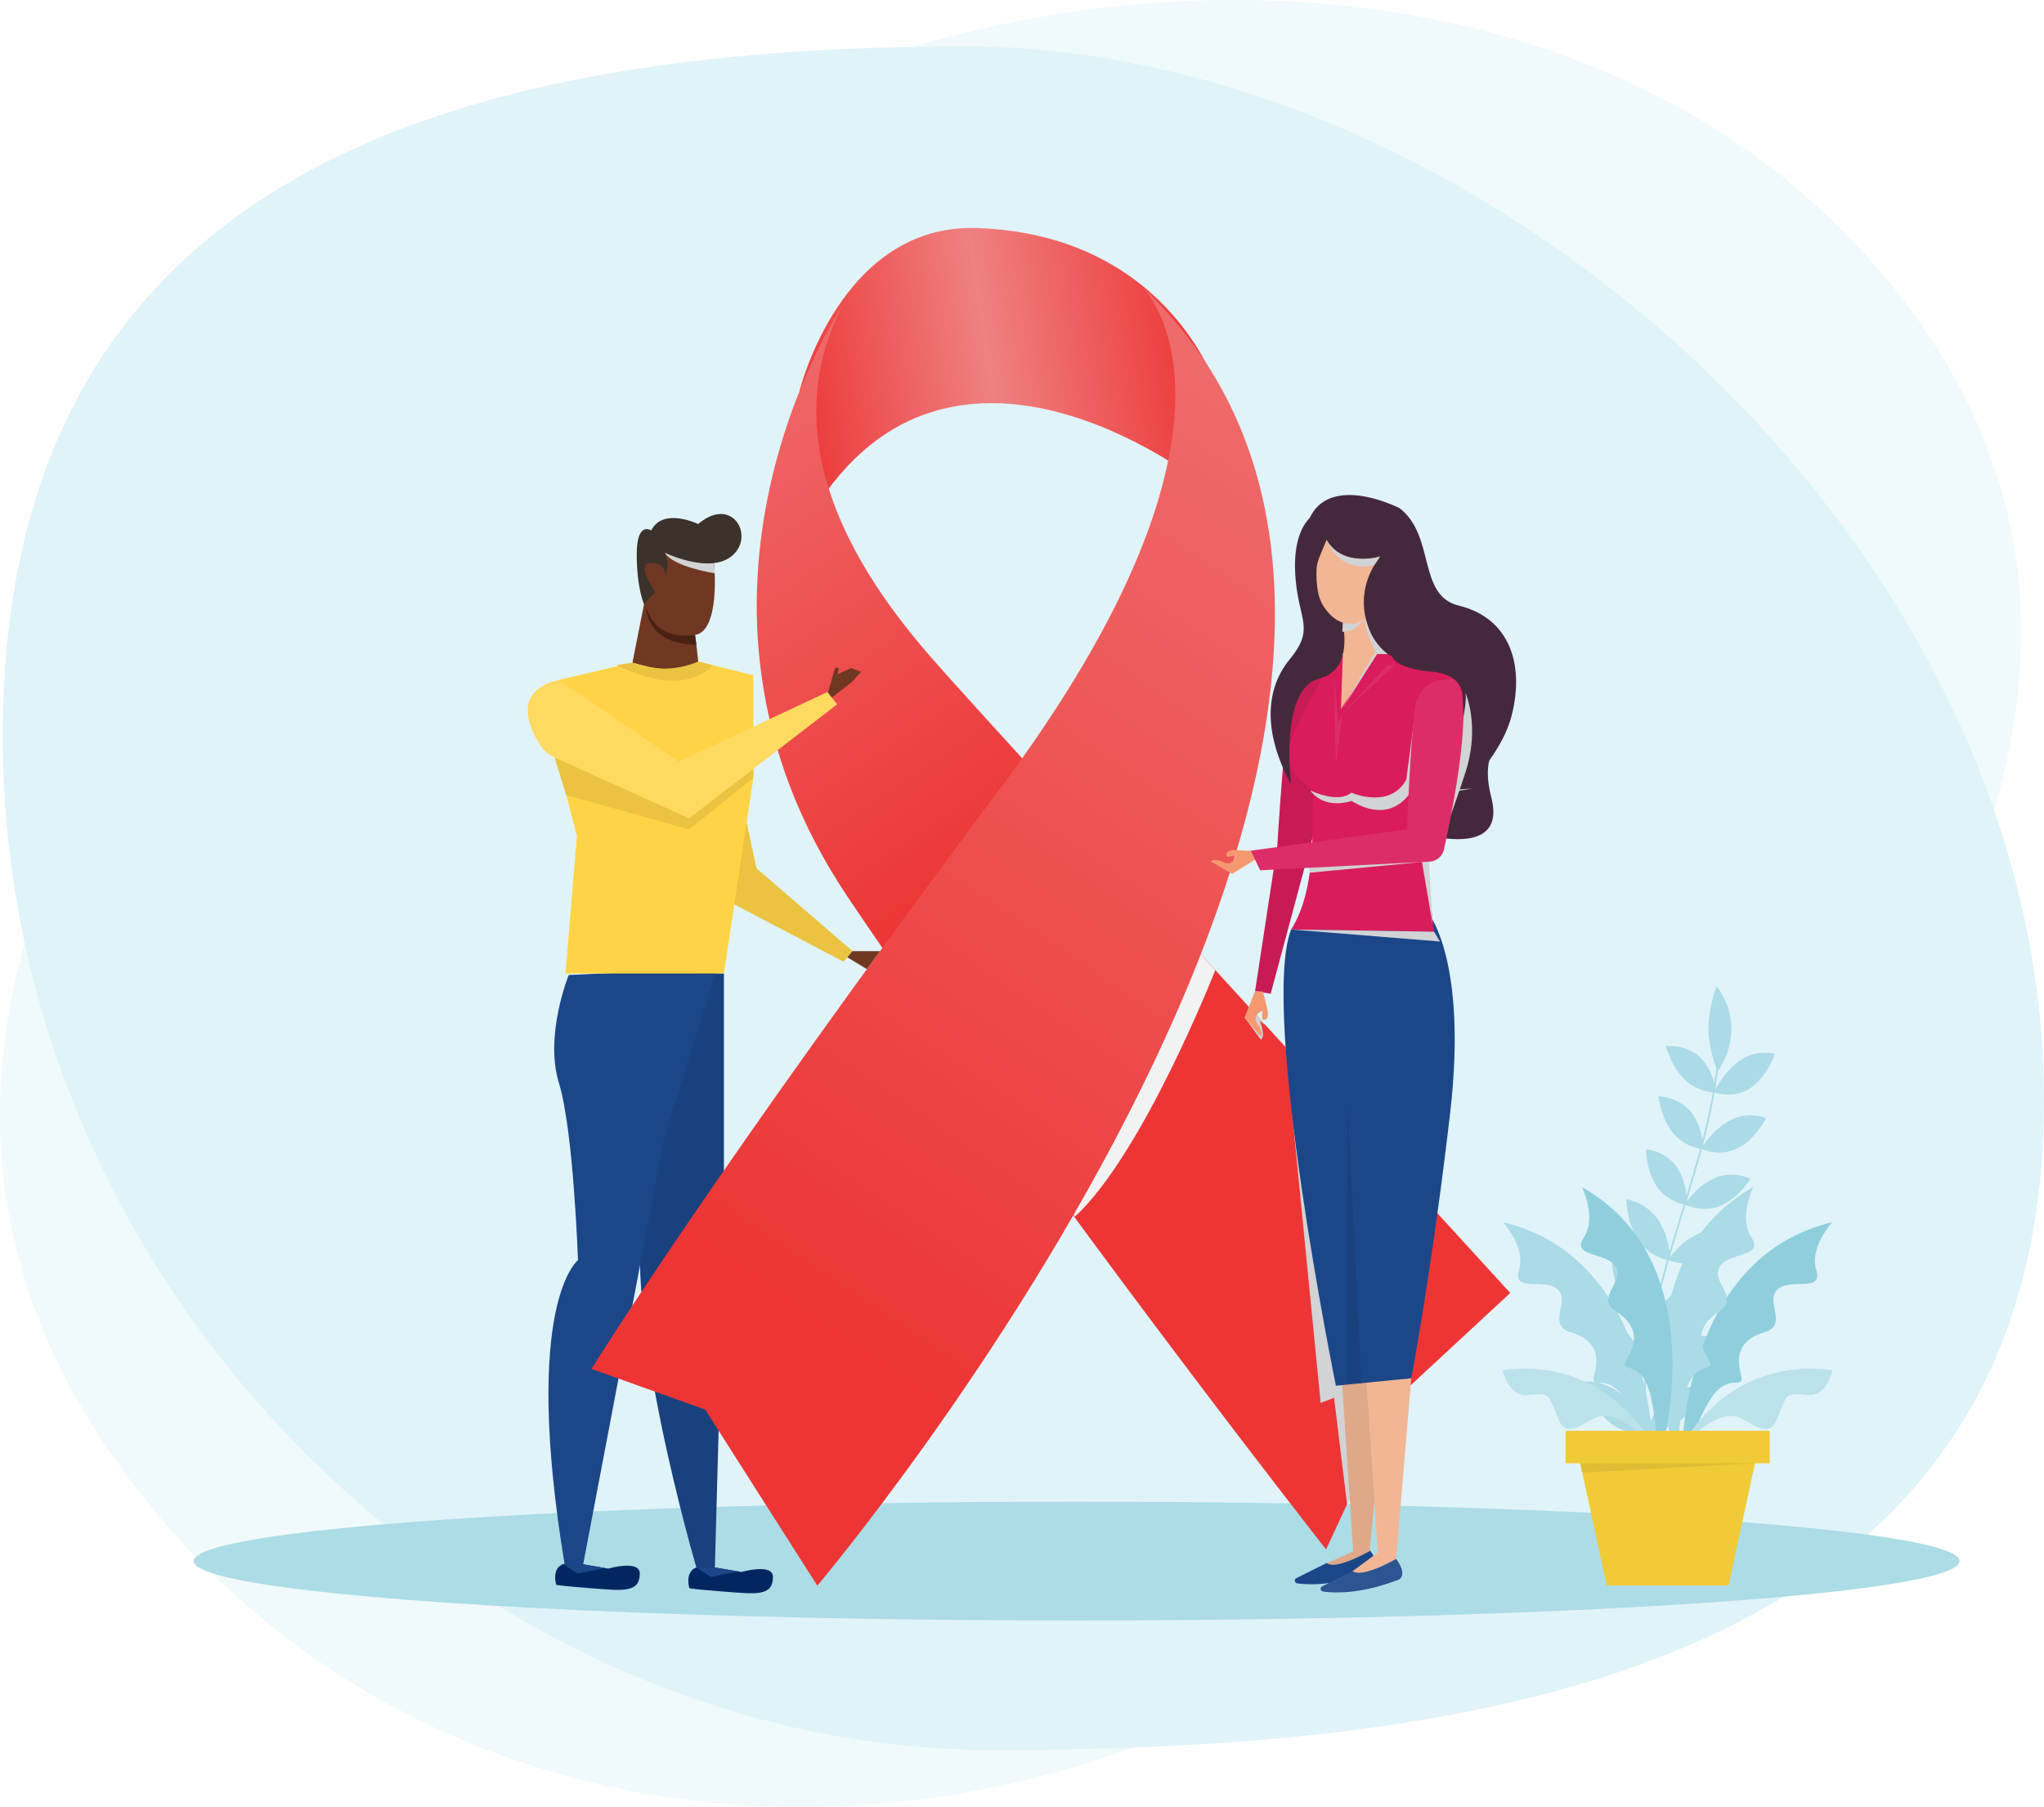
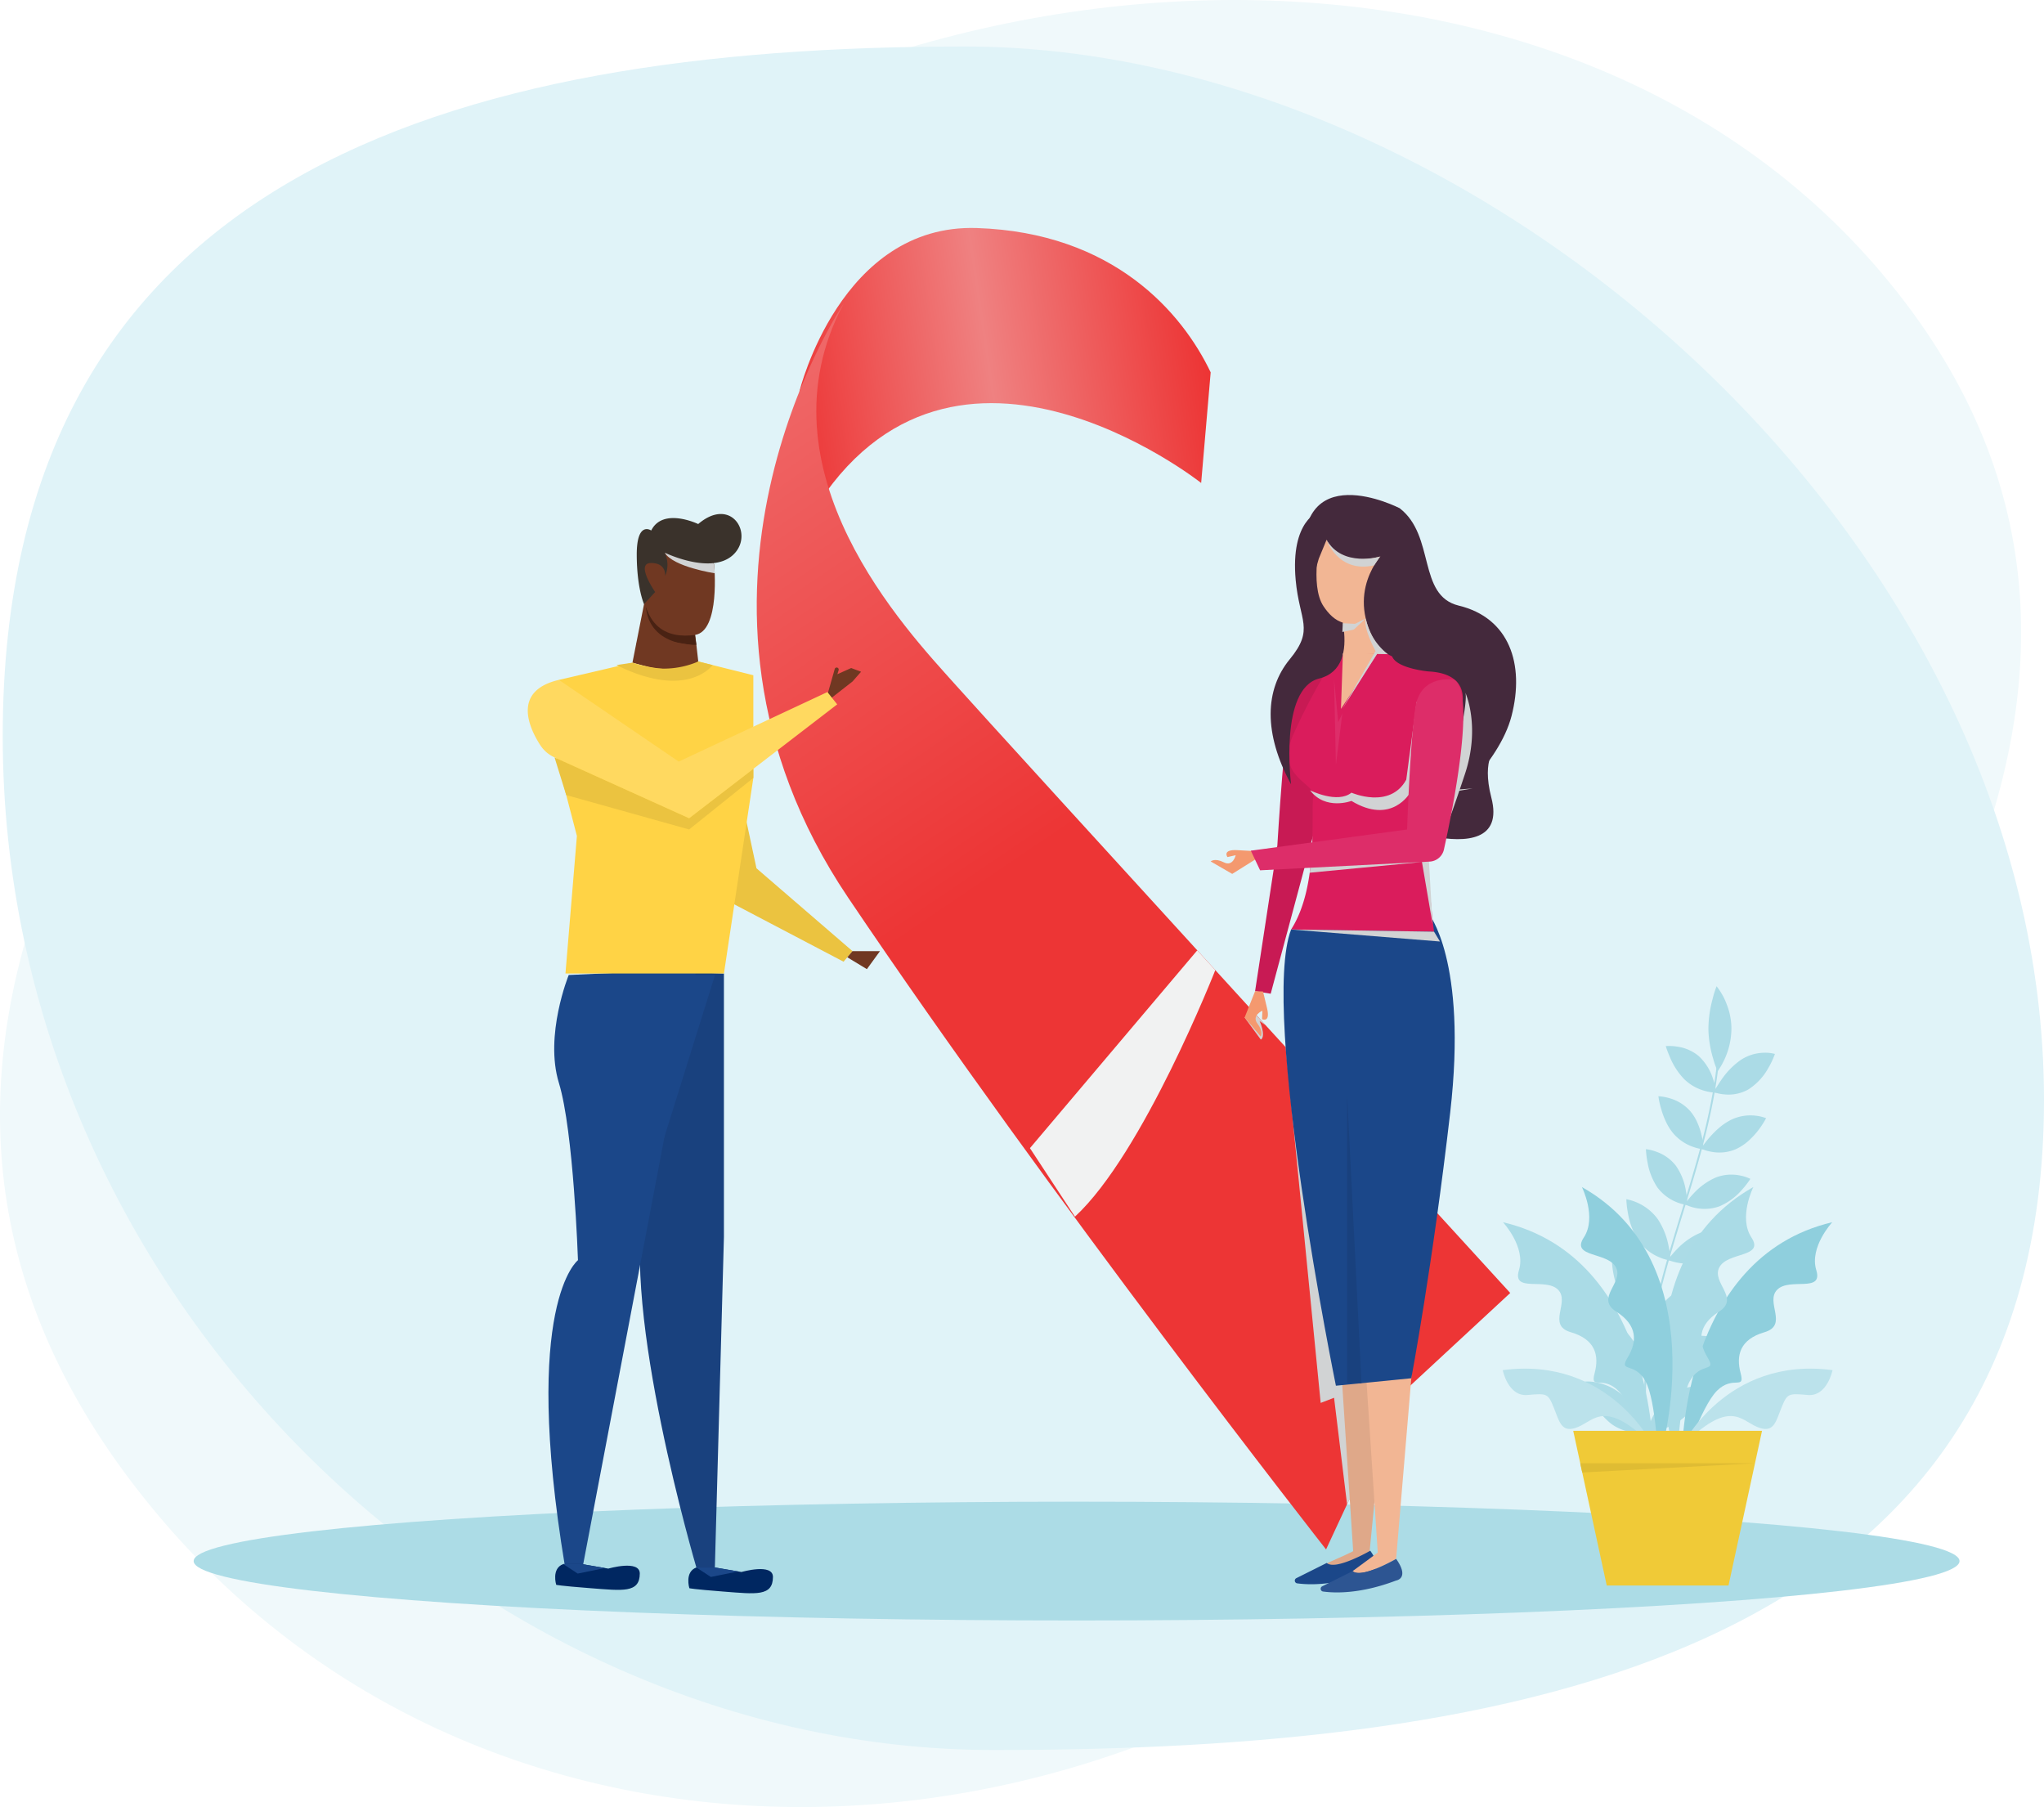
<svg xmlns="http://www.w3.org/2000/svg" xmlns:xlink="http://www.w3.org/1999/xlink" viewBox="0 0 505.606 446.969">
  <defs>
    <style> .cls-1 { isolation: isolate; } .cls-2 { fill: #f0f9fb; } .cls-3 { fill: #e0f3f8; } .cls-4 { fill: #acdce6; } .cls-5 { fill: #ebc340; } .cls-6 { fill: #19417e; } .cls-7 { fill: #1b4789; } .cls-8 { fill: #703822; } .cls-9 { fill: #492213; } .cls-10 { fill: #d1d3d4; } .cls-10, .cls-16 { mix-blend-mode: multiply; } .cls-11 { fill: #3a322b; } .cls-12 { fill: #ffd345; } .cls-13 { fill: #002761; } .cls-14 { fill: url(#linear-gradient); } .cls-15 { fill: url(#linear-gradient-2); } .cls-16 { fill: #f1f2f2; } .cls-17 { fill: url(#linear-gradient-3); } .cls-18 { fill: #dfa889; } .cls-19 { fill: #f2b694; } .cls-20 { fill: #2d5592; } .cls-21 { fill: #c81a54; } .cls-22 { fill: #44293c; } .cls-23 { fill: #da1c5c; } .cls-24 { fill: #f4996f; } .cls-25 { fill: #dd2d69; } .cls-26 { fill: #ffd960; } .cls-27 { fill: #abdbe6; } .cls-28 { fill: #8fcfdd; } .cls-29 { fill: #aadbe6; } .cls-30 { fill: #bbe2eb; } .cls-31 { fill: #f0ca37; } .cls-32 { fill: #dfbc33; } </style>
    <linearGradient id="linear-gradient" x1="353.61" y1="397.699" x2="458.147" y2="397.699" gradientTransform="translate(-213.082 -243.229) rotate(-8.389)" gradientUnits="userSpaceOnUse">
      <stop offset="0.001" stop-color="#ed3535" />
      <stop offset="0.483" stop-color="#ef8181" />
      <stop offset="0.991" stop-color="#ed3535" />
    </linearGradient>
    <linearGradient id="linear-gradient-2" x1="331.022" y1="387.585" x2="394.322" y2="519.249" gradientTransform="translate(-213.082 -243.229) rotate(-8.389)" gradientUnits="userSpaceOnUse">
      <stop offset="0" stop-color="#ef6c6c" />
      <stop offset="1" stop-color="#ed3535" />
    </linearGradient>
    <linearGradient id="linear-gradient-3" x1="488.515" y1="421.546" x2="312.771" y2="612.923" xlink:href="#linear-gradient-2" />
  </defs>
  <g class="cls-1">
    <g id="Слой_2" data-name="Слой 2">
      <g id="Layer_1" data-name="Layer 1">
        <g>
          <g>
            <path class="cls-2" d="M465.633,67.771c83.689,99.268-.496,212.71-94.288,306.413-93.792,93.703-248.378,100.061-332.067.792s-21.411-203.703,72.38-297.406C205.45-16.133,381.943-31.497,465.633,67.771Z" />
            <path class="cls-3" d="M505.606,272.055c0,138.581-132.486,160.812-259.789,160.812-127.304,0-245.145-112.213-245.145-250.794S111.423,11.501,238.727,11.501C366.03,11.501,505.606,133.474,505.606,272.055Z" />
          </g>
          <ellipse class="cls-4" cx="266.308" cy="386.13" rx="218.405" ry="14.691" />
          <g>
            <polygon class="cls-5" points="171.603 167.898 177.553 170.062 187.123 214.77 210.875 235.256 208.667 237.874 180.65 223.171 169.895 201.06 171.603 167.898" />
            <path class="cls-6" d="M179.071,240.793v65.189l-2.239,81.727h-4.577s-18.945-64.352-12.719-90.243l-7.047-57.762Z" />
            <path class="cls-7" d="M140.679,241.167s-6.062,14.87-2.425,26.711,4.715,43.827,4.715,43.827-14.01,10.616-3.233,75.676l4.348.452,28.172-148.129Z" />
            <g>
              <g>
                <polygon class="cls-8" points="156.441 163.921 168.722 167.29 172.726 163.617 171.774 155.273 159.77 147.099 156.441 163.921" />
                <path class="cls-9" d="M159.77,147.099s-2.945,7.108,12.098,9.953l.388,2.443S158.568,160.289,159.77,147.099Z" />
                <path class="cls-8" d="M176.658,139.641s1.585,16.542-4.79,17.411c-6.375.869-14.862-1.16-12.53-19.153C159.338,137.9,171.276,125.743,176.658,139.641Z" />
                <path class="cls-10" d="M176.658,139.641l.144,2.156s-10.318-1.571-12.384-5.101l10.83.454Z" />
                <path class="cls-11" d="M164.419,136.697s11.41,5.556,16.856.609-.275-14.763-8.566-7.686c0,0-8.732-4.221-11.623,1.601,0,0-3.613-2.52-3.579,6.066.033,8.294,1.802,12.139,1.802,12.139l2.753-2.994s-4.979-7.13-1.057-7.168,3.521,3.2,3.521,3.2A6.963,6.963,0,0,0,164.419,136.697Z" />
              </g>
              <polygon class="cls-8" points="157.407 159.04 167.222 167.318 172.271 160.33 170.989 159.519 161.193 157.944 157.407 159.04" />
            </g>
            <path class="cls-12" d="M172.726,163.617s-3.351,4.136-16.284.304l-18.187,4.245-1.162,17.109,5.608,21.49-2.829,34.028h39.201l7.274-48.373V167.022Z" />
            <polygon class="cls-7" points="164.167 281.8 176.87 241.152 164.927 241.152 165.896 264.417 164.167 281.8" />
            <polygon class="cls-5" points="137.168 187.336 170.46 202.384 186.346 190.172 186.346 192.42 170.46 205.167 140.062 196.657 137.168 187.336" />
            <path class="cls-5" d="M156.441,163.921a21.443,21.443,0,0,0,16.284-.304l3.541.885s-6.173,8.724-23.777,0Z" />
            <g>
              <path class="cls-13" d="M176.833,387.708l6.58,1.121s7.797-2.269,7.783,1.229c-.02,4.85-4.243,4.227-12.124,3.621s-8.553-.842-8.553-.842-1.239-4.026,1.738-5.128Z" />
              <polygon class="cls-7" points="176.833 387.708 182.584 388.688 175.838 390.058 172.256 387.708 176.833 387.708" />
            </g>
            <g>
              <path class="cls-13" d="M143.896,386.868l6.58,1.121s7.797-2.269,7.783,1.229c-.02,4.85-4.243,4.227-12.124,3.621s-8.553-.842-8.553-.842-1.239-4.026,1.738-5.128Z" />
              <polygon class="cls-7" points="143.896 386.868 149.648 387.848 142.902 389.218 139.319 386.868 143.896 386.868" />
            </g>
            <g>
              <polygon class="cls-10" points="348.525 136.402 348.525 136.402 348.524 136.401 348.525 136.402" />
              <g>
                <path class="cls-14" d="M297.121,119.463s-63.801-50.565-97.782,10.144l-1.575-32.846s10.12-41.48,43.895-40.355c33.776,1.126,50.748,20.893,57.815,35.697Z" />
                <path class="cls-15" d="M208.698,75.08s-49.12,72.379,1.095,146.939c50.215,74.56,118.223,161.228,118.223,161.228l17.328-37.263,28.229-26.171S247.405,181.795,236.019,169.014C224.633,156.233,186.615,116.509,208.698,75.08Z" />
                <path class="cls-16" d="M296.155,235.065l4.465,4.891s-17.806,45.385-34.723,60.984l-11.13-16.95Z" />
-                 <path class="cls-17" d="M282.675,71.087s33.428,32.277-36.015,124.951c-69.443,92.674-100.353,142.551-100.353,142.551l28.132,10.068,27.733,43.542S388.929,171.507,282.675,71.087Z" />
              </g>
            </g>
            <g>
              <polygon class="cls-10" points="318.009 259 326.682 347.008 329.995 345.732 333.217 372.141 338.667 360.344 325.491 264.796 318.009 259" />
              <path class="cls-10" d="M307.87,251.674l4.003,5.462s.95-.312.341-2.731-1.021-2.12-1.021-2.12l1.906,1.338-3.013-3.211Z" />
              <g>
                <g>
                  <path class="cls-18" d="M335.908,382.676c.586.854-11.111,4.992-8.34,4.723,3.243-.315,11.723-1.819,11.723-1.819Z" />
                  <polygon class="cls-18" points="343.535 335.064 338.667 385.044 334.847 385.581 331.419 333.447 343.535 335.064" />
                  <polygon class="cls-19" points="349.594 335.064 345.35 385.581 340.905 385.581 337.477 333.447 349.594 335.064" />
                  <path class="cls-7" d="M328.187,386.591l-7.525,3.762a.68.68,0,0,0,.207,1.283c3.009.413,9.325.598,18.083-2.721,0,0,3.435-.505,0-5.355C338.952,383.56,330.381,388.544,328.187,386.591Z" />
                  <path class="cls-19" d="M340.803,384.036l-6.218,4.575s1.469,2.223,10.765-3.031Z" />
                  <path class="cls-20" d="M334.586,388.612l-7.525,3.762a.68.68,0,0,0,.207,1.283c3.009.412,9.325.598,18.083-2.721,0,0,3.435-.505,0-5.355C345.35,385.581,336.78,390.565,334.586,388.612Z" />
                </g>
                <path class="cls-7" d="M353.306,225.855s9.772,11.509,5.417,49.329-9.62,65.722-9.62,65.722l-18.653,1.846s-18.845-92.453-11.081-112.845Z" />
                <path class="cls-21" d="M330.45,164.549s-8.932,2.553-10.717,6.887-3.767,37.681-3.767,37.681l-5.508,36.051,3.864.625,10.731-40.002Z" />
                <path class="cls-22" d="M370.21,184.7s-3.849,2.792-1.312,12.577c2.77,10.685-6.289,11.211-14.582,9.603s-26.994-50.557-26.994-50.557l-3.258-6.069,35.483.474Z" />
                <path class="cls-19" d="M340.887,150.643s.342,11.529,5.548,15.37l-15.045,3.636-3.155-1.066s7.498-10.544.955-19.352Z" />
                <path class="cls-23" d="M344.23,161.674l-12.457.206-1.142.076a147.521,147.521,0,0,0-10.846,20.039c-4.404,10.274,5.857,11.793,5.097,15.053-.76,3.26,1.561,21.815-5.514,32.859l35.36.548s-4.88-35.172,2.902-47.078,3.831-16.897-4.242-17.295C353.388,166.081,344.322,165.275,344.23,161.674Z" />
                <g>
                  <path class="cls-22" d="M326.35,126.477s-7.209,2.123-5.846,17.028c.933,10.203,4.693,12.072-1.468,19.561-6.161,7.489-6.549,18.302.322,30.93,0,0-2.981-23.674,6.959-26.168,11.71-2.937,3.377-22.246,3.377-22.246l-.142-15.357Z" />
                  <path class="cls-19" d="M326.798,132.534s-2.963,12.119.601,17.443c2.345,3.502,6.478,7.171,13.488.665l2.065-14.743-8.177-2.973Z" />
                  <path class="cls-22" d="M328.147,133.503s2.857,7.632,14.74,3.722l-1.284,8.305s10.636-8.443,4.604-19.831c0,0-26.36-13.59-23.561,14.724l1.078,6.479,2.488-8.711Z" />
                  <path class="cls-22" d="M342.952,135.9s-9.806,8.883-3.452,21.649c5.902,11.858,21.123-.167,24.27,12.778,3.137,12.903-6.669,29.959-6.669,29.959s13.703-11.25,16.789-23.165c3.333-12.868-.563-24.307-13.04-27.321-10.289-2.485-5.745-17.267-14.644-24.103Z" />
                </g>
                <polygon class="cls-10" points="332.154 154.156 335.199 154.306 337.83 152.974 334.886 155.713 332.047 156.322 332.154 154.156" />
                <polygon class="cls-10" points="364.293 195.023 351.781 195.912 348.765 195.279 351.723 197.105 364.293 195.023" />
                <path class="cls-10" d="M328.147,133.503s2.779,8.351,11.767,6.334l1.468-2.17S332.026,140.424,328.147,133.503Z" />
                <path class="cls-10" d="M337.83,152.974a15.059,15.059,0,0,0,5.461,8.839l-2.655-.08S337.118,155.6,337.83,152.974Z" />
                <path class="cls-10" d="M362.415,171.179s3.912,8.341-.049,20.285-5.609,15.815-5.609,15.815a29.35,29.35,0,0,1-3.366-.64c-1.014-.223,7.359-19.566,8.118-26.538C361.509,180.101,363.09,172.383,362.415,171.179Z" />
                <polygon class="cls-10" points="354.728 230.454 319.369 229.906 356.194 232.88 354.728 230.454" />
                <path class="cls-10" d="M324.064,195.484s6.769,3.388,10.234.58c0,0,9.5,4.197,13.555-3.212l2.587-19.367,1.434,12.333,2.497,42.816-5.563-32.569s-4.504,8.103-14.511,2.041C334.298,198.105,327.878,200.542,324.064,195.484Z" />
                <path class="cls-24" d="M310.739,212.442l-5.937,3.713-5.327-3.078s.978-.933,3.257.217,2.93-1.762,2.93-1.762l-2.036.458s-1.408-1.907,2.453-1.708l4.226.237Z" />
                <path class="cls-24" d="M310.459,245.168l-2.588,6.506,3.983,4.689s.743-1.13-.798-3.165,1.208-3.199,1.208-3.199l-.086,2.085s2.129,1.044,1.24-2.72l-.991-4.115Z" />
                <path class="cls-25" d="M359.711,168.135s-8.281-1.545-9.591,6.784-2.061,30.252-2.061,30.252l-38.654,5.242,2.295,4.852,41.934-2.151a3.829,3.829,0,0,0,3.543-3.002C359.239,200.763,365.201,171.46,359.711,168.135Z" />
                <path class="cls-19" d="M332.172,161.851l-.472,13.488,8.936-13.606-7.919-.383A.519.519,0,0,0,332.172,161.851Z" />
                <polygon class="cls-10" points="340.26 161.044 332.047 175.339 340.636 161.733 340.26 161.044" />
                <polygon class="cls-6" points="336.78 342.125 333.217 270.593 333.217 342.125 336.78 342.125" />
                <polygon class="cls-10" points="351.737 213.212 324.132 214.627 323.974 215.862 351.737 213.212" />
-                 <polygon class="cls-25" points="343.291 164.549 332.047 176.455 344.939 164.549 343.291 164.549" />
                <polygon class="cls-25" points="332.047 176.455 330.45 189.229 329.995 168.022 331.021 178.626 332.047 176.455" />
              </g>
            </g>
            <g>
              <path class="cls-8" d="M204.768,171.5l1.71-6.026a.503.503,0,0,1,.588-.354h0a.503.503,0,0,1,.377.637l-.305,1.008,3.408-1.532,2.451.919-2.106,2.402-5.22,4.079Z" />
              <path class="cls-26" d="M138.254,168.166l29.634,20.212,36.779-17.201,2.425,3.047L170.46,202.384l-33.292-15.049a8.258,8.258,0,0,1-3.55-3.061C130.908,180.059,126.608,170.885,138.254,168.166Z" />
            </g>
            <polygon class="cls-8" points="210.875 235.256 214.682 235.256 217.675 235.256 214.433 239.714 209.589 236.78 210.875 235.256" />
            <g>
              <g>
                <g>
                  <path class="cls-27" d="M414.502,358.06a11.755,11.755,0,0,0-2.168,3.16,14.743,14.743,0,0,0-1.148,3.318,14.303,14.303,0,0,0-.388,2.616c-.044.658-.04,1.055-.04,1.055a12.877,12.877,0,0,0,2.771-1.129,17.273,17.273,0,0,0,5.131-4.175,19.336,19.336,0,0,0,2.047-3.01,24.61,24.61,0,0,0,1.38-2.784,21.759,21.759,0,0,0,.812-2.058c.164-.508.261-.809.261-.809a15.074,15.074,0,0,0-2.941.55A12.7,12.7,0,0,0,414.502,358.06Z" />
                  <path class="cls-27" d="M413.274,345.006a13.368,13.368,0,0,0-2.769,2.689,18.613,18.613,0,0,0-1.829,3.02,19.894,19.894,0,0,0-1.242,3.487,12.746,12.746,0,0,0,2.955-.457,16.199,16.199,0,0,0,5.953-2.967,22.97,22.97,0,0,0,4.575-5.157c.498-.778.94-1.461,1.204-1.946.273-.485.408-.778.408-.778a14.585,14.585,0,0,0-2.989-.027A12.921,12.921,0,0,0,413.274,345.006Z" />
                  <path class="cls-27" d="M414.475,331.667a15.68,15.68,0,0,0-5.505,4.941,23.261,23.261,0,0,0-1.405,2.258c-.298.584-.451.948-.451.948a12.676,12.676,0,0,0,2.989.107,15.017,15.017,0,0,0,8.01-2.9c.516-.371,1.007-.763,1.46-1.16.453-.397.873-.799,1.256-1.194.394-.397.76-.788,1.084-1.158.649-.741,1.145-1.399,1.508-1.882.354-.48.539-.776.539-.776a13.654,13.654,0,0,0-2.956-.453A13.051,13.051,0,0,0,414.475,331.667Z" />
                  <path class="cls-27" d="M416.502,318.572a14.457,14.457,0,0,0-5.385,4.162,18.228,18.228,0,0,0-1.476,1.991c-.334.519-.511.846-.511.846a10.889,10.889,0,0,0,2.692.621,11.738,11.738,0,0,0,5.965-.845,13.444,13.444,0,0,0,2.986-1.818,19.843,19.843,0,0,0,2.321-2.152,20.883,20.883,0,0,0,2.059-2.564,11.506,11.506,0,0,0-2.65-.784A10.862,10.862,0,0,0,416.502,318.572Z" />
                  <path class="cls-27" d="M420.88,304.815a17.048,17.048,0,0,0-5.955,4.058,21.378,21.378,0,0,0-2.321,2.749,11.646,11.646,0,0,0,2.777.77,12.6,12.6,0,0,0,6.363-.58,17.564,17.564,0,0,0,5.926-3.988,22.302,22.302,0,0,0,2.35-2.686A12.642,12.642,0,0,0,420.88,304.815Z" />
                  <path class="cls-27" d="M424.431,291.25a16.293,16.293,0,0,0-5.516,3.969,21.419,21.419,0,0,0-2.174,2.652,11.051,11.051,0,0,0,8.512.535,15.083,15.083,0,0,0,5.544-4.012,24.1,24.1,0,0,0,1.601-1.96c.37-.516.569-.843.569-.843a10.154,10.154,0,0,0-2.592-.844A10.664,10.664,0,0,0,424.431,291.25Z" />
                  <path class="cls-27" d="M428.213,276.973a14.841,14.841,0,0,0-3.01,2.025,24.111,24.111,0,0,0-2.347,2.352,25.292,25.292,0,0,0-2.09,2.757,10.719,10.719,0,0,0,2.634.79,10.315,10.315,0,0,0,6-.664,12.537,12.537,0,0,0,3.072-2.014,20.29,20.29,0,0,0,2.366-2.525,23.207,23.207,0,0,0,2.028-3.107,9.863,9.863,0,0,0-2.676-.635A10.986,10.986,0,0,0,428.213,276.973Z" />
                  <path class="cls-27" d="M430.551,262.208a19.211,19.211,0,0,0-4.828,4.99c-.561.822-1.028,1.553-1.337,2.084-.31.53-.472.858-.472.858a10.656,10.656,0,0,0,2.684.559,9.962,9.962,0,0,0,5.896-1.241,14.714,14.714,0,0,0,4.917-5.285,18.966,18.966,0,0,0,1.23-2.453c.269-.636.406-1.032.406-1.032a9.421,9.421,0,0,0-2.724-.294A10.851,10.851,0,0,0,430.551,262.208Z" />
                </g>
                <g>
                  <path class="cls-27" d="M402.661,360.43a23.072,23.072,0,0,1,3.402,2.343c1.003.854,1.966,1.712,2.741,2.485.761.779,1.419,1.453,1.873,1.938.449.486.692.787.692.787a11.784,11.784,0,0,1-2.84.934,11.17,11.17,0,0,1-6.798-.667,14.562,14.562,0,0,1-3.622-2.406,23.118,23.118,0,0,1-2.77-3.074,30.125,30.125,0,0,1-1.705-2.65,10.22,10.22,0,0,1-.58-1.119,10.409,10.409,0,0,1,2.97-.346A14.284,14.284,0,0,1,402.661,360.43Z" />
                  <path class="cls-27" d="M401.199,344.953a19.015,19.015,0,0,1,2.85,2.951,39.657,39.657,0,0,1,4.032,6.219,11.893,11.893,0,0,1-2.982.252,11.556,11.556,0,0,1-6.451-2.131,17.253,17.253,0,0,1-5.073-6.491,22.117,22.117,0,0,1-1.147-2.844c-.243-.728-.359-1.176-.359-1.176a10.649,10.649,0,0,1,2.984.233A13.974,13.974,0,0,1,401.199,344.953Z" />
                  <path class="cls-27" d="M402.555,329.73a23.834,23.834,0,0,1,3.94,6.614c.431,1.009.736,1.885.941,2.511.222.627.327,1.003.327,1.003a12.545,12.545,0,0,1-8.934-3.554,13.481,13.481,0,0,1-1.354-1.622,16.802,16.802,0,0,1-1.084-1.784c-.324-.611-.611-1.233-.865-1.844-.245-.607-.45-1.199-.628-1.764a23.868,23.868,0,0,1-.724-2.845c-.135-.713-.186-1.146-.186-1.146a11.204,11.204,0,0,1,2.919.655A13.809,13.809,0,0,1,402.555,329.73Z" />
                  <path class="cls-27" d="M406.313,315.926a17.91,17.91,0,0,1,2.82,6.356c.242.976.396,1.829.501,2.441.1.611.133.977.133.977a10.777,10.777,0,0,1-2.721-.484,10.277,10.277,0,0,1-5.086-3.351,12.806,12.806,0,0,1-1.832-3.233,20.11,20.11,0,0,1-.972-3.329,22.121,22.121,0,0,1-.439-3.627,10.241,10.241,0,0,1,2.686.649A11.037,11.037,0,0,1,406.313,315.926Z" />
                  <path class="cls-27" d="M410.037,301.502a18.082,18.082,0,0,1,2.709,6.728,24.272,24.272,0,0,1,.485,3.571,11.52,11.52,0,0,1-2.765-.81,11.82,11.82,0,0,1-5.052-3.959,17.532,17.532,0,0,1-2.695-6.803,23.183,23.183,0,0,1-.425-3.607A12.622,12.622,0,0,1,410.037,301.502Z" />
                  <path class="cls-27" d="M414.578,288.381a14.847,14.847,0,0,1,2.465,6.27,20.977,20.977,0,0,1,.321,3.412,11.245,11.245,0,0,1-7.358-4.308,16.06,16.06,0,0,1-2.465-6.22,22.265,22.265,0,0,1-.338-2.354c-.058-.584-.068-.933-.068-.933a11.11,11.11,0,0,1,2.646.653A10.452,10.452,0,0,1,414.578,288.381Z" />
                  <path class="cls-27" d="M418.022,274.749a11.37,11.37,0,0,1,1.87,3,16.731,16.731,0,0,1,1.018,3.111,18.625,18.625,0,0,1,.485,3.416,10.784,10.784,0,0,1-2.676-.634,11.351,11.351,0,0,1-4.919-3.43,13.387,13.387,0,0,1-1.813-2.983,19.252,19.252,0,0,1-1.077-2.947,19.468,19.468,0,0,1-.686-3.129,11.839,11.839,0,0,1,2.707.477A10.637,10.637,0,0,1,418.022,274.749Z" />
                  <path class="cls-27" d="M420.23,261.239a13.213,13.213,0,0,1,3.526,5.67,16.996,16.996,0,0,1,.636,2.373c.119.602.164.969.164.969a10.742,10.742,0,0,1-2.713-.386,11.615,11.615,0,0,1-5.199-2.901,17.495,17.495,0,0,1-3.521-5.362c-.349-.824-.634-1.532-.811-2.039-.178-.507-.258-.814-.258-.814a12.369,12.369,0,0,1,2.738.119A10.594,10.594,0,0,1,420.23,261.239Z" />
                </g>
                <path class="cls-27" d="M422.593,254.483a24.341,24.341,0,0,0,.381,3.98,26.03,26.03,0,0,0,.782,3.33,21.577,21.577,0,0,0,1.127,3.178,19.043,19.043,0,0,0,1.712-2.989,18.288,18.288,0,0,0,1.691-7.613,16.724,16.724,0,0,0-.583-4.22,20.754,20.754,0,0,0-1.262-3.328,17.878,17.878,0,0,0-1.819-2.88,23.495,23.495,0,0,0-1.01,3.225A28.495,28.495,0,0,0,422.593,254.483Z" />
                <path class="cls-27" d="M424.798,262.142c-1.061,10.515-3.776,20.799-6.833,30.937-3.053,10.149-6.4,20.255-8.686,30.666a113.5,113.5,0,0,0-2.373,15.807,75.16,75.16,0,0,0,.495,15.997,65.426,65.426,0,0,0,1.585,7.864c.394,1.28.716,2.582,1.196,3.835.226.63.441,1.265.678,1.892l.777,1.855c.132.308.254.621.394.925l.443.903.892,1.804.998,1.748c.168.29.329.585.504.872l.556.84,1.115,1.677,1.224,1.601.614.798.667.756,1.335,1.511.325-.309-1.321-1.495-.66-.747-.608-.791-1.211-1.585-1.104-1.661-.55-.832c-.173-.284-.332-.576-.498-.863l-.989-1.732-.884-1.788-.439-.895c-.139-.302-.26-.612-.391-.917l-.771-1.839c-.235-.622-.447-1.252-.672-1.877-.476-1.242-.795-2.535-1.187-3.805a65.027,65.027,0,0,1-1.574-7.81,74.732,74.732,0,0,1-.491-15.903,113.108,113.108,0,0,1,2.364-15.744c2.278-10.381,5.621-20.475,8.677-30.633,3.06-10.147,5.784-20.459,6.85-31.022Z" />
              </g>
              <g>
                <g>
                  <path class="cls-28" d="M416.057,359.806s-.132-48.715,37.172-57.492c0,0-5.705,6.144-3.95,11.85s-6.583,1.755-9.655,4.828,2.861,8.777-3.178,10.533-7.059,5.705-5.891,10.094-1.904.439-5.854,4.389-8.646,18.433-8.646,18.433Z" />
                  <path class="cls-29" d="M414.11,359.202s-13.754-46.733,19.605-65.595c0,0-3.759,7.495-.477,12.481s-5.829,3.527-7.919,7.336,5.202,7.627-.104,11.001c-5.307,3.375-5.181,7.452-2.832,11.339s-1.705.954-4.392,5.851-3.144,20.115-3.144,20.115Z" />
                  <path class="cls-30" d="M415.991,357.773s10.972-22.382,37.304-18.871c0,0-1.317,6.583-6.144,6.144s-5.05-.374-6.475,3.105-1.863,6.551-6.033,4.795S427.84,345.923,415.991,357.773Z" />
                  <path class="cls-29" d="M408.955,359.806s.131-48.715-37.172-57.492c0,0,5.705,6.144,3.95,11.85s6.583,1.755,9.655,4.828c3.072,3.072-2.861,8.777,3.178,10.533s7.059,5.705,5.89,10.094,1.904.439,5.854,4.389,8.646,18.433,8.646,18.433Z" />
                  <path class="cls-28" d="M410.902,359.202s13.754-46.733-19.605-65.595c0,0,3.759,7.495.477,12.481s5.829,3.527,7.919,7.336-5.202,7.627.104,11.001,5.181,7.452,2.832,11.339,1.705.954,4.392,5.851,3.144,20.115,3.144,20.115Z" />
                  <path class="cls-30" d="M409.021,357.773s-10.972-22.382-37.304-18.871c0,0,1.317,6.583,6.144,6.144s5.051-.374,6.475,3.105c1.425,3.478,1.863,6.551,6.033,4.795S397.171,345.923,409.021,357.773Z" />
                </g>
                <polygon class="cls-31" points="427.566 392.178 397.446 392.178 389.155 353.91 435.857 353.91 427.566 392.178" />
-                 <rect class="cls-31" x="387.265" y="353.91" width="50.482" height="8.024" />
                <polygon class="cls-32" points="434.118 361.934 390.893 361.934 391.389 364.22 434.118 361.934" />
              </g>
            </g>
          </g>
        </g>
      </g>
    </g>
  </g>
</svg>